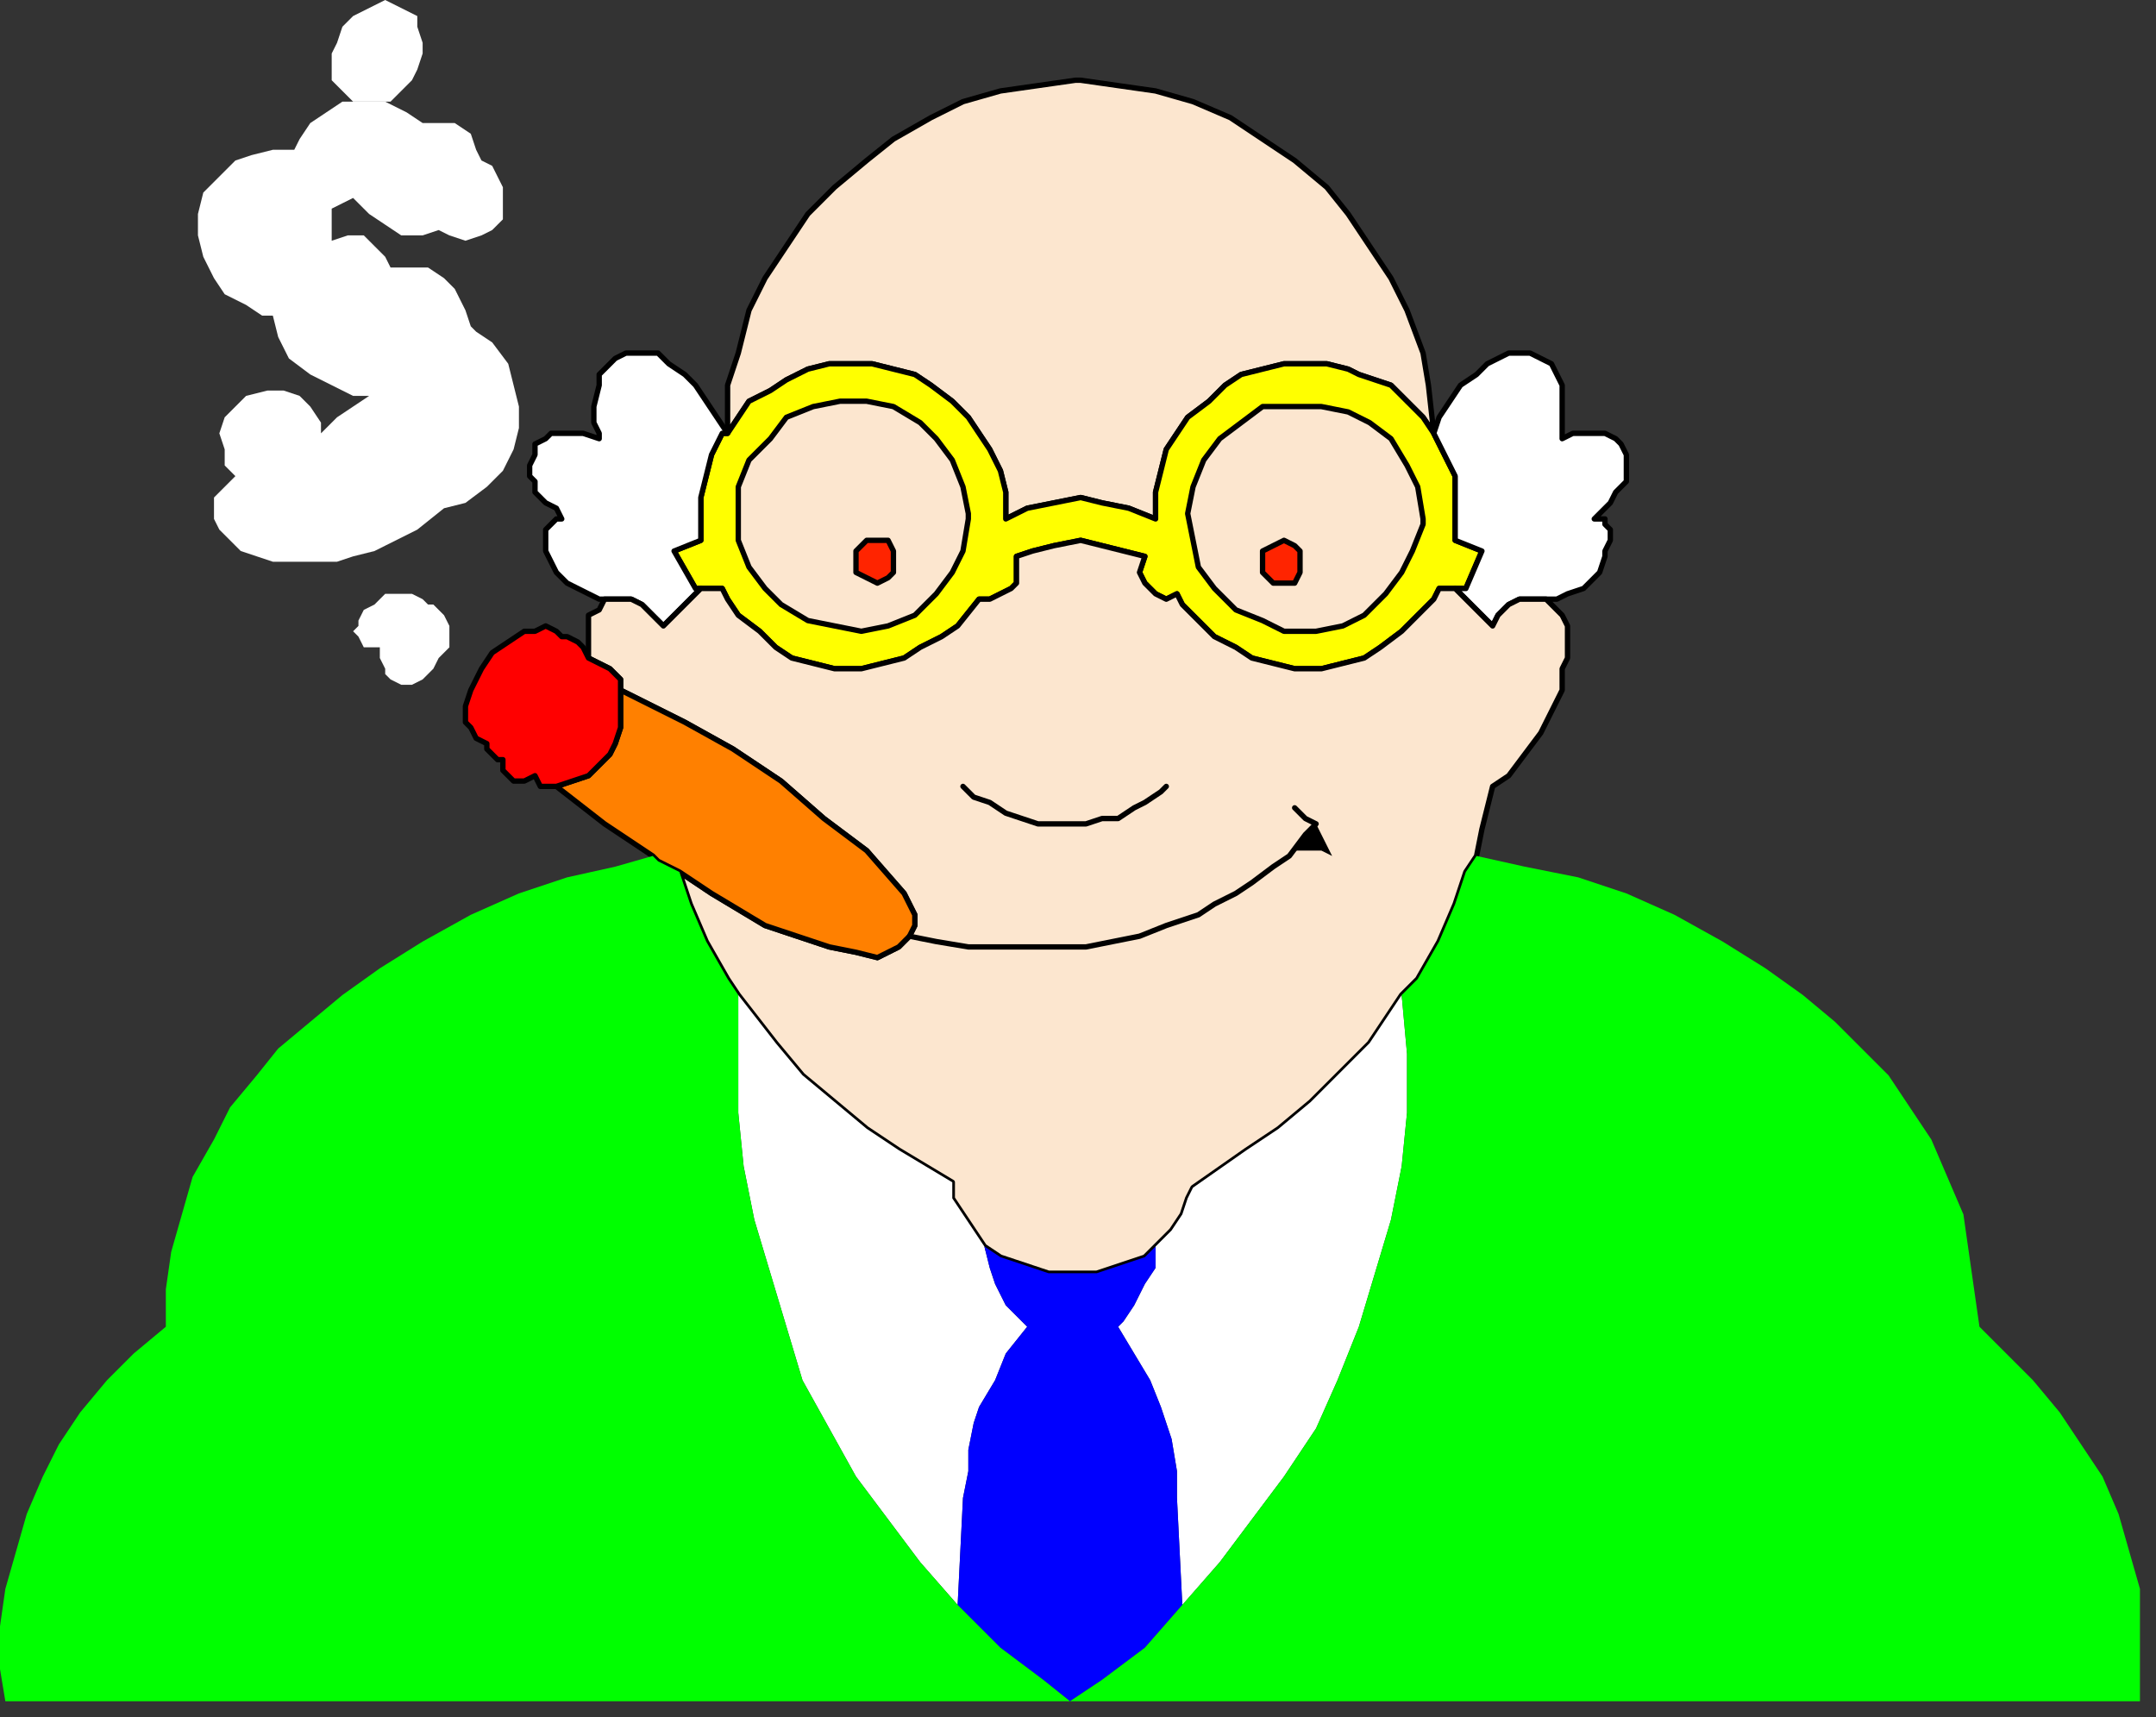
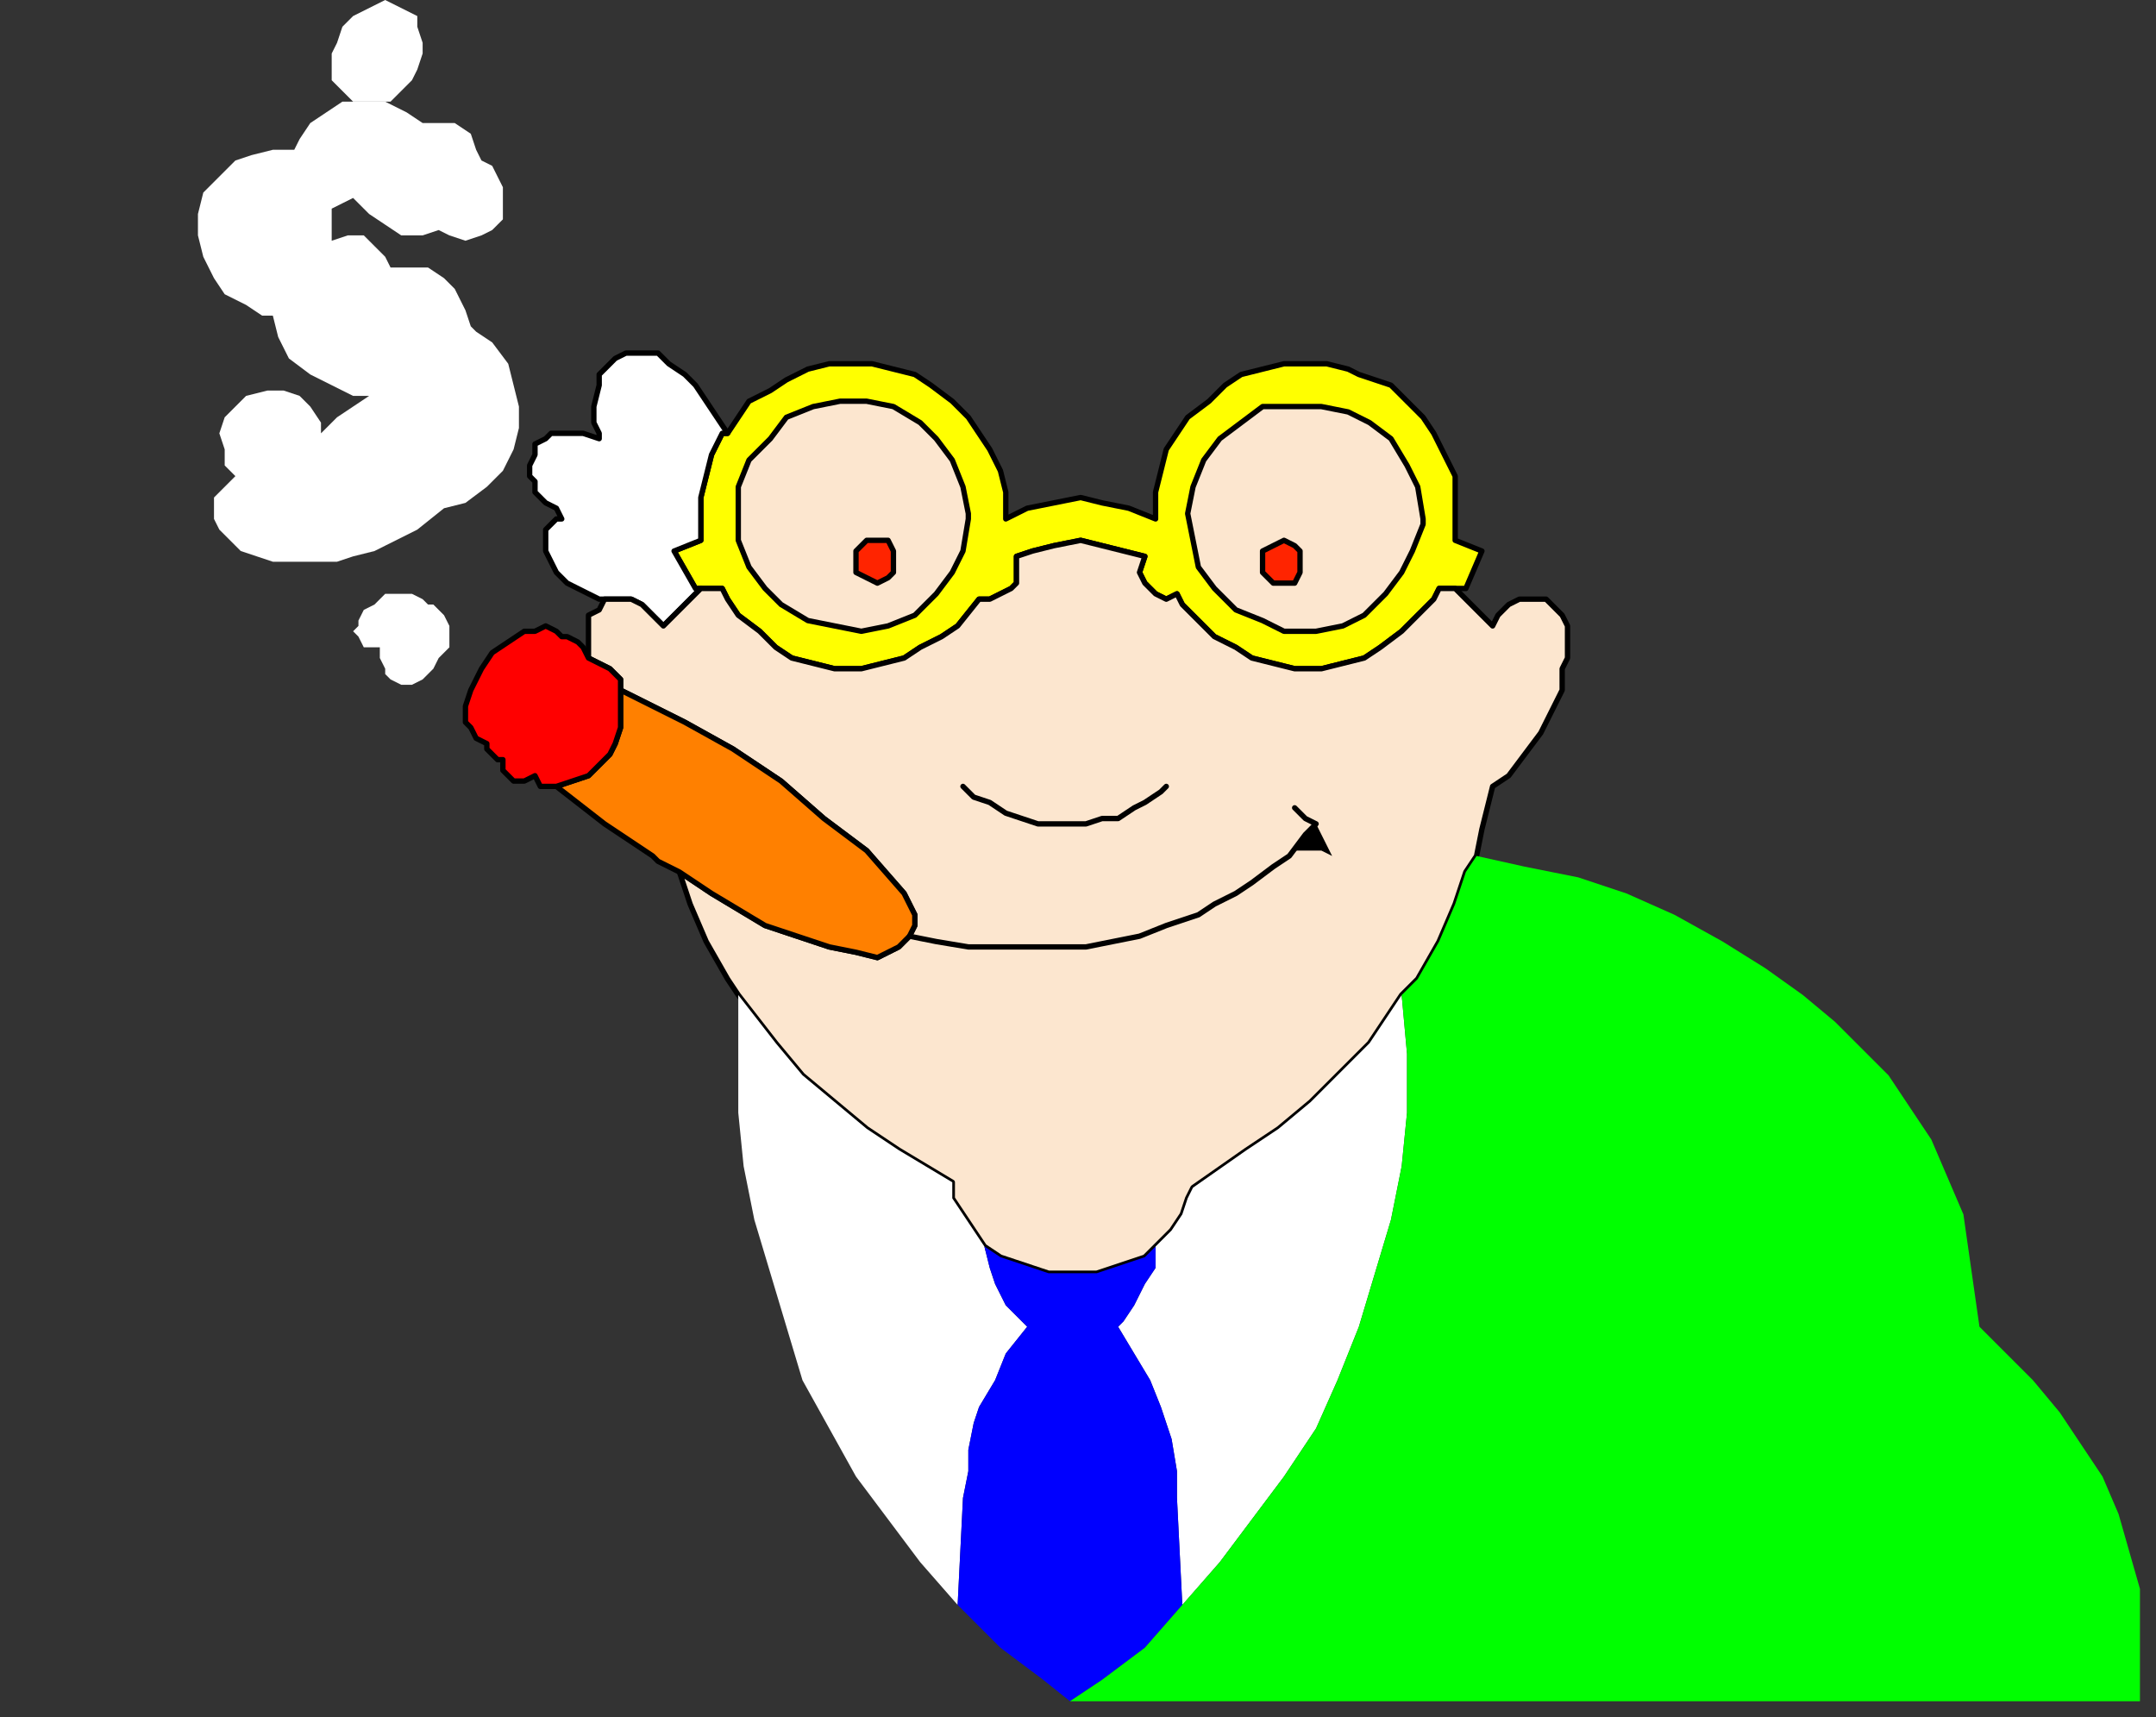
<svg xmlns="http://www.w3.org/2000/svg" xmlns:ns1="http://sodipodi.sourceforge.net/DTD/sodipodi-0.dtd" xmlns:ns2="http://www.inkscape.org/namespaces/inkscape" version="1.0" width="106.627mm" height="84.931mm" id="svg55" ns1:docname="CMENO006.WMF">
  <rect width="100%" height="100%" fill="#333333" stroke="none" />
  <ns1:namedview pagecolor="#ffffff" bordercolor="#666666" borderopacity="1" objecttolerance="10" gridtolerance="10" guidetolerance="10" ns2:pageopacity="0" ns2:pageshadow="2" ns2:window-width="640" ns2:window-height="480" id="namedview57" />
  <defs id="defs3">
    <pattern id="WMFhbasepattern" patternUnits="userSpaceOnUse" width="6" height="6" x="0" y="0" />
  </defs>
-   <path style="fill:#fce6cf;fill-rule:evenodd;fill-opacity:1;stroke:#000000;stroke-width:1px;stroke-linecap:round;stroke-linejoin:round;stroke-miterlimit:4;stroke-dasharray:none;stroke-opacity:1;" d="  M 197,94   L 192,95   L 188,97   L 188,96   L 188,92   L 187,88   L 185,84   L 183,81   L 181,78   L 178,75   L 174,72   L 171,70   L 167,69   L 163,68   L 159,68   L 155,68   L 151,69   L 147,71   L 144,73   L 140,75   L 138,78   L 136,81   L 136,72   L 138,66   L 140,58   L 143,52   L 147,46   L 151,40   L 156,35   L 162,30   L 167,26   L 174,22   L 180,19   L 187,17   L 194,16   L 201,15   L 202,15   L 209,16   L 216,17   L 223,19   L 230,22   L 236,26   L 242,30   L 248,35   L 252,40   L 256,46   L 260,52   L 263,58   L 266,66   L 267,72   L 268,81   L 266,78   L 263,75   L 260,72   L 257,71   L 254,70   L 252,69   L 248,68   L 240,68   L 236,69   L 232,70   L 229,72   L 226,75   L 222,78   L 220,81   L 218,84   L 217,88   L 216,92   L 216,96   L 216,97   L 211,95   L 206,94   L 202,93   L 197,94  z " id="path5" />
  <path style="fill:#ffff00;fill-rule:evenodd;fill-opacity:1;stroke:#000000;stroke-width:1px;stroke-linecap:round;stroke-linejoin:round;stroke-miterlimit:4;stroke-dasharray:none;stroke-opacity:1;" d="  M 202,93   L 206,94   L 211,95   L 216,97   L 216,96   L 216,92   L 217,88   L 218,84   L 220,81   L 222,78   L 226,75   L 229,72   L 232,70   L 236,69   L 240,68   L 248,68   L 252,69   L 254,70   L 257,71   L 260,72   L 263,75   L 266,78   L 268,81   L 268,81   L 270,85   L 272,89   L 272,93   L 272,97   L 272,101   L 277,103   L 274,110   L 269,110   L 268,112   L 265,115   L 262,118   L 258,121   L 255,123   L 251,124   L 247,125   L 242,125   L 238,124   L 234,123   L 231,121   L 227,119   L 221,113   L 220,111   L 218,112   L 216,111   L 215,110   L 214,109   L 213,107   L 214,104   L 210,103   L 206,102   L 202,101   L 197,102   L 193,103   L 190,104   L 190,107   L 190,109   L 189,110   L 187,111   L 185,112   L 183,112   L 179,117   L 176,119   L 172,121   L 169,123   L 165,124   L 161,125   L 156,125   L 152,124   L 148,123   L 145,121   L 142,118   L 138,115   L 136,112   L 135,110   L 130,110   L 126,103   L 131,101   L 131,97   L 131,93   L 132,89   L 133,85   L 135,81   L 136,81   L 138,78   L 140,75   L 144,73   L 147,71   L 151,69   L 155,68   L 159,68   L 163,68   L 167,69   L 171,70   L 174,72   L 178,75   L 181,78   L 183,81   L 185,84   L 187,88   L 188,92   L 188,96   L 188,97   L 192,95   L 197,94   L 202,93  z " id="path7" />
  <path style="fill:#fce6cf;fill-rule:evenodd;fill-opacity:1;stroke:#000000;stroke-width:1px;stroke-linecap:round;stroke-linejoin:round;stroke-miterlimit:4;stroke-dasharray:none;stroke-opacity:1;" d="  M 181,96   L 180,91   L 178,86   L 175,82   L 172,79   L 167,76   L 162,75   L 157,75   L 152,76   L 147,78   L 144,82   L 140,86   L 138,91   L 138,96   L 138,101   L 140,106   L 143,110   L 146,113   L 151,116   L 156,117   L 161,118   L 166,117   L 171,115   L 175,111   L 178,107   L 180,103   L 181,97   L 181,96  z " id="path9" />
  <path style="fill:#ff2400;fill-rule:evenodd;fill-opacity:1;stroke:#000000;stroke-width:1px;stroke-linecap:round;stroke-linejoin:round;stroke-miterlimit:4;stroke-dasharray:none;stroke-opacity:1;" d="  M 167,105   L 167,103   L 166,101   L 162,101   L 160,103   L 160,105   L 160,107   L 162,108   L 164,109   L 166,108   L 167,107   L 167,105  z " id="path11" />
  <path style="fill:#fce6cf;fill-rule:evenodd;fill-opacity:1;stroke:#000000;stroke-width:1px;stroke-linecap:round;stroke-linejoin:round;stroke-miterlimit:4;stroke-dasharray:none;stroke-opacity:1;" d="  M 266,97   L 265,91   L 263,87   L 260,82   L 256,79   L 252,77   L 247,76   L 242,76   L 236,76   L 232,79   L 228,82   L 225,86   L 223,91   L 222,96   L 223,101   L 224,106   L 227,110   L 231,114   L 236,116   L 240,118   L 246,118   L 251,117   L 255,115   L 259,111   L 262,107   L 264,103   L 266,98   L 266,97  z " id="path13" />
  <path style="fill:#ff2400;fill-rule:evenodd;fill-opacity:1;stroke:#000000;stroke-width:1px;stroke-linecap:round;stroke-linejoin:round;stroke-miterlimit:4;stroke-dasharray:none;stroke-opacity:1;" d="  M 243,105   L 243,103   L 242,102   L 240,101   L 238,102   L 236,103   L 236,105   L 236,107   L 238,109   L 242,109   L 243,107   L 243,105  z " id="path15" />
-   <path style="fill:#ffffff;fill-rule:evenodd;fill-opacity:1;stroke:#000000;stroke-width:1px;stroke-linecap:round;stroke-linejoin:round;stroke-miterlimit:4;stroke-dasharray:none;stroke-opacity:1;" d="  M 291,112   L 293,111   L 296,110   L 297,109   L 299,107   L 300,104   L 300,103   L 301,101   L 301,99   L 300,98   L 300,97   L 298,97   L 300,95   L 301,94   L 302,92   L 304,90   L 304,89   L 304,87   L 304,85   L 303,83   L 302,82   L 300,81   L 299,81   L 296,81   L 294,81   L 292,82   L 292,81   L 292,79   L 292,76   L 292,73   L 292,72   L 291,70   L 290,68   L 288,67   L 286,66   L 282,66   L 280,67   L 278,68   L 276,70   L 273,72   L 271,75   L 269,78   L 268,81   L 268,81   L 270,85   L 272,89   L 272,93   L 272,97   L 272,101   L 277,103   L 274,110   L 272,110   L 279,117   L 280,115   L 282,113   L 284,112   L 286,112   L 288,112   L 289,112   L 291,112  z " id="path17" />
  <path style="fill:#ffffff;fill-rule:evenodd;fill-opacity:1;stroke:#000000;stroke-width:1px;stroke-linecap:round;stroke-linejoin:round;stroke-miterlimit:4;stroke-dasharray:none;stroke-opacity:1;" d="  M 124,117   L 122,115   L 120,113   L 118,112   L 117,112   L 115,112   L 114,112   L 112,112   L 110,111   L 108,110   L 106,109   L 104,107   L 103,105   L 102,103   L 102,99   L 103,98   L 104,97   L 105,97   L 104,95   L 102,94   L 100,92   L 100,90   L 99,89   L 99,87   L 100,85   L 100,83   L 102,82   L 103,81   L 104,81   L 107,81   L 109,81   L 112,82   L 112,81   L 111,79   L 111,76   L 112,72   L 112,72   L 112,70   L 114,68   L 115,67   L 117,66   L 121,66   L 123,66   L 125,68   L 128,70   L 130,72   L 132,75   L 134,78   L 136,81   L 135,81   L 133,85   L 132,89   L 131,93   L 131,97   L 131,101   L 126,103   L 130,110   L 131,110   L 124,117  z " id="path19" />
  <path style="fill:#fce6cf;fill-rule:evenodd;fill-opacity:1;stroke:#000000;stroke-width:1px;stroke-linecap:round;stroke-linejoin:round;stroke-miterlimit:4;stroke-dasharray:none;stroke-opacity:1;" d="  M 131,110   L 135,110   L 136,112   L 138,115   L 142,118   L 145,121   L 148,123   L 152,124   L 156,125   L 161,125   L 165,124   L 169,123   L 172,121   L 176,119   L 179,117   L 183,112   L 185,112   L 187,111   L 189,110   L 190,109   L 190,107   L 190,104   L 193,103   L 197,102   L 202,101   L 206,102   L 210,103   L 214,104   L 213,107   L 214,109   L 215,110   L 216,111   L 218,112   L 220,111   L 221,113   L 227,119   L 231,121   L 234,123   L 238,124   L 242,125   L 247,125   L 251,124   L 255,123   L 258,121   L 262,118   L 265,115   L 268,112   L 269,110   L 272,110   L 279,117   L 280,115   L 282,113   L 284,112   L 286,112   L 288,112   L 289,112   L 290,113   L 291,114   L 292,115   L 293,117   L 293,123   L 292,125   L 292,129   L 290,133   L 288,137   L 285,141   L 282,145   L 279,147   L 277,155   L 276,160   L 274,163   L 272,169   L 269,176   L 265,183   L 262,186   L 260,189   L 256,195   L 250,201   L 245,206   L 239,211   L 233,215   L 223,222   L 222,224   L 221,227   L 219,230   L 216,233   L 214,235   L 211,236   L 208,237   L 205,238   L 201,238   L 200,238   L 196,238   L 193,237   L 190,236   L 187,235   L 184,233   L 182,230   L 180,227   L 178,224   L 178,221   L 168,215   L 162,211   L 156,206   L 150,201   L 145,195   L 138,186   L 136,183   L 132,176   L 129,169   L 127,163   L 133,167   L 143,173   L 149,175   L 155,177   L 160,178   L 164,179   L 166,178   L 168,177   L 170,175   L 170,175   L 171,173   L 171,171   L 170,169   L 169,167   L 162,159   L 154,153   L 146,146   L 137,140   L 128,135   L 116,129   L 116,127   L 114,125   L 112,124   L 110,123   L 110,119   L 110,117   L 110,115   L 112,114   L 113,112   L 114,112   L 115,112   L 117,112   L 118,112   L 120,113   L 122,115   L 124,117   L 131,110  z " id="path21" />
  <path style="fill:#ff8000;fill-rule:evenodd;fill-opacity:1;stroke:#000000;stroke-width:1px;stroke-linecap:round;stroke-linejoin:round;stroke-miterlimit:4;stroke-dasharray:none;stroke-opacity:1;" d="  M 107,146   L 110,145   L 112,143   L 114,141   L 115,139   L 116,136   L 116,133   L 116,129   L 128,135   L 137,140   L 146,146   L 154,153   L 162,159   L 169,167   L 170,169   L 171,171   L 171,173   L 170,175   L 170,175   L 168,177   L 166,178   L 164,179   L 160,178   L 155,177   L 149,175   L 143,173   L 133,167   L 127,163   L 123,161   L 122,160   L 113,154   L 104,147   L 107,146  z " id="path23" />
  <path style="fill:#ff0000;fill-rule:evenodd;fill-opacity:1;stroke:#000000;stroke-width:1px;stroke-linecap:round;stroke-linejoin:round;stroke-miterlimit:4;stroke-dasharray:none;stroke-opacity:1;" d="  M 104,147   L 107,146   L 110,145   L 112,143   L 114,141   L 115,139   L 116,136   L 116,133   L 116,129   L 116,127   L 114,125   L 112,124   L 110,123   L 110,123   L 109,121   L 108,120   L 106,119   L 105,119   L 104,118   L 102,117   L 100,118   L 98,118   L 95,120   L 92,122   L 90,125   L 88,129   L 87,132   L 87,135   L 88,136   L 89,138   L 91,139   L 91,140   L 92,141   L 93,142   L 94,142   L 94,144   L 95,145   L 96,146   L 98,146   L 100,145   L 101,147   L 103,147   L 104,147  z " id="path25" />
  <path style="fill:none;stroke:#000000;stroke-width:1px;stroke-linecap:round;stroke-linejoin:round;stroke-miterlimit:4;stroke-dasharray:none;stroke-opacity:1;" d="  M 242,151   L 244,153   L 246,154   L 244,156   L 241,160   L 238,162   L 234,165   L 231,167   L 227,169   L 224,171   L 218,173   L 213,175   L 208,176   L 203,177   L 197,177   L 192,177   L 186,177   L 181,177   L 175,176   L 170,175  " id="path27" />
  <path style="fill:none;stroke:#000000;stroke-width:1px;stroke-linecap:round;stroke-linejoin:round;stroke-miterlimit:4;stroke-dasharray:none;stroke-opacity:1;" d="  M 180,147   L 182,149   L 185,150   L 188,152   L 191,153   L 194,154   L 197,154   L 203,154   L 206,153   L 209,153   L 212,151   L 214,150   L 217,148   L 218,147  " id="path29" />
  <path style="fill:#000000;fill-rule:evenodd;fill-opacity:1;stroke:none;" d="  M 241,160   L 244,156   L 246,154   L 246,154   L 247,156   L 248,158   L 249,160   L 247,159   L 246,159   L 242,159   L 241,160  z " id="path31" />
  <path style="fill:#ffffff;fill-rule:evenodd;fill-opacity:1;stroke:none;" d="  M 138,186   L 138,197   L 138,208   L 139,218   L 141,228   L 144,238   L 147,248   L 150,258   L 155,267   L 160,276   L 166,284   L 172,292   L 179,300   L 180,280   L 181,275   L 181,271   L 182,266   L 183,263   L 186,258   L 188,253   L 192,248   L 191,247   L 188,244   L 186,240   L 185,237   L 184,233   L 182,230   L 180,227   L 178,224   L 178,221   L 168,215   L 162,211   L 156,206   L 150,201   L 145,195   L 138,186  z " id="path33" />
  <path style="fill:#ffffff;fill-rule:evenodd;fill-opacity:1;stroke:none;" d="  M 262,186   L 263,197   L 263,208   L 262,218   L 260,228   L 257,238   L 254,248   L 250,258   L 246,267   L 240,276   L 234,284   L 228,292   L 221,300   L 220,280   L 220,275   L 219,269   L 217,263   L 215,258   L 212,253   L 209,248   L 210,247   L 212,244   L 214,240   L 216,237   L 216,233   L 219,230   L 221,227   L 222,224   L 223,222   L 233,215   L 239,211   L 245,206   L 250,201   L 256,195   L 260,189   L 262,186  z " id="path35" />
  <path style="fill:#0000ff;fill-rule:evenodd;fill-opacity:1;stroke:none;" d="  M 185,237   L 186,240   L 188,244   L 191,247   L 192,248   L 188,253   L 186,258   L 183,263   L 182,266   L 181,271   L 181,275   L 180,280   L 179,300   L 187,308   L 195,314   L 200,318   L 206,314   L 214,308   L 221,300   L 220,280   L 220,275   L 219,269   L 217,263   L 215,258   L 212,253   L 209,248   L 210,247   L 212,244   L 214,240   L 216,237   L 216,233   L 214,235   L 211,236   L 208,237   L 205,238   L 201,238   L 200,238   L 196,238   L 193,237   L 190,236   L 187,235   L 184,233   L 185,237  z " id="path37" />
-   <path style="fill:#00ff00;fill-rule:evenodd;fill-opacity:1;stroke:none;" d="  M 177,318   L 200,318   L 195,314   L 187,308   L 179,300   L 172,292   L 166,284   L 160,276   L 155,267   L 150,258   L 147,248   L 144,238   L 141,228   L 139,218   L 138,208   L 138,197   L 138,186   L 136,183   L 132,176   L 129,169   L 127,163   L 123,161   L 122,160   L 115,162   L 106,164   L 97,167   L 88,171   L 79,176   L 71,181   L 64,186   L 58,191   L 52,196   L 48,201   L 43,207   L 40,213   L 36,220   L 34,227   L 32,234   L 31,241   L 31,248   L 25,253   L 20,258   L 15,264   L 11,270   L 8,276   L 5,283   L 3,290   L 1,297   L 0,304   L 0,312   L 1,318   L 177,318  z " id="path39" />
  <path style="fill:#00ff00;fill-rule:evenodd;fill-opacity:1;stroke:none;" d="  M 223,318   L 200,318   L 206,314   L 214,308   L 221,300   L 228,292   L 234,284   L 240,276   L 246,267   L 250,258   L 254,248   L 257,238   L 260,228   L 262,218   L 263,208   L 263,197   L 262,186   L 265,183   L 269,176   L 272,169   L 274,163   L 276,160   L 285,162   L 295,164   L 304,167   L 313,171   L 322,176   L 330,181   L 337,186   L 343,191   L 353,201   L 357,207   L 361,213   L 364,220   L 367,227   L 368,234   L 369,241   L 370,248   L 375,253   L 380,258   L 385,264   L 389,270   L 393,276   L 396,283   L 398,290   L 400,297   L 400,304   L 400,312   L 400,318   L 223,318  z " id="path41" />
  <path style="fill:none;stroke:none;" d="  M 127,163   L 123,169   L 120,174   L 118,180   L 117,186   L 116,189   L 117,189   L 120,192   L 122,195   L 125,198   L 126,200   L 126,201   L 126,203   L 126,205   L 124,207   L 121,207   L 119,206   L 117,205   L 116,203   L 116,207   L 117,218   L 119,228   L 121,238   L 124,248   L 128,258   L 133,267   L 138,276   L 144,285   L 150,293   L 157,301   L 164,308   L 172,314   L 177,318  " id="path43" />
-   <path style="fill:none;stroke:none;" d="  M 274,163   L 278,169   L 280,174   L 282,180   L 284,186   L 284,189   L 281,192   L 278,195   L 276,198   L 275,200   L 274,202   L 274,205   L 275,206   L 277,207   L 280,207   L 282,206   L 284,205   L 285,203   L 285,207   L 284,218   L 282,228   L 279,238   L 276,248   L 272,258   L 268,267   L 263,276   L 257,285   L 251,293   L 244,301   L 236,308   L 228,314   L 223,318  " id="path45" />
  <path style="fill:#ffffff;fill-rule:evenodd;fill-opacity:1;stroke:none;" d="  M 80,113   L 79,112   L 77,111   L 75,111   L 74,111   L 72,111   L 71,112   L 70,113   L 68,114   L 67,116   L 67,117   L 66,118   L 67,119   L 68,121   L 69,121   L 70,121   L 71,121   L 71,123   L 72,125   L 72,126   L 73,127   L 75,128   L 77,128   L 79,127   L 81,125   L 82,123   L 84,121   L 84,118   L 84,117   L 83,115   L 82,114   L 81,113   L 80,113  z " id="path47" />
  <path style="fill:#ffffff;fill-rule:evenodd;fill-opacity:1;stroke:none;" d="  M 73,50   L 76,50   L 80,50   L 83,52   L 85,54   L 87,58   L 88,61   L 89,62   L 92,64   L 95,68   L 96,72   L 97,76   L 97,80   L 96,84   L 94,88   L 91,91   L 87,94   L 83,95   L 78,99   L 72,102   L 70,103   L 66,104   L 63,105   L 60,105   L 54,105   L 51,105   L 48,104   L 45,103   L 43,101   L 41,99   L 40,97   L 40,93   L 42,91   L 44,89   L 42,87   L 42,84   L 41,81   L 42,78   L 44,76   L 46,74   L 50,73   L 53,73   L 56,74   L 58,76   L 60,79   L 60,81   L 60,81   L 63,78   L 66,76   L 69,74   L 66,74   L 62,72   L 58,70   L 54,67   L 52,63   L 51,59   L 49,59   L 46,57   L 42,55   L 40,52   L 38,48   L 37,44   L 37,40   L 38,36   L 41,33   L 44,30   L 47,29   L 51,28   L 55,28   L 56,26   L 58,23   L 61,21   L 64,19   L 66,19   L 68,19   L 72,19   L 72,19   L 76,21   L 79,23   L 82,23   L 85,23   L 88,25   L 89,28   L 90,30   L 92,31   L 93,33   L 94,35   L 94,38   L 94,41   L 92,43   L 90,44   L 87,45   L 84,44   L 82,43   L 79,44   L 75,44   L 72,42   L 69,40   L 66,37   L 64,38   L 62,39   L 62,41   L 62,43   L 62,45   L 65,44   L 68,44   L 70,46   L 72,48   L 73,50  z " id="path49" />
  <path style="fill:none;stroke:none;" d="  M 75,74   L 74,74   L 74,74   L 72,74   L 71,74   L 70,74   L 69,74  " id="path51" />
  <path style="fill:#ffffff;fill-rule:evenodd;fill-opacity:1;stroke:none;" d="  M 68,19   L 66,19   L 66,19   L 64,17   L 62,15   L 62,13   L 62,10   L 63,8   L 64,5   L 66,3   L 68,2   L 70,1   L 72,0   L 74,1   L 76,2   L 78,3   L 78,5   L 79,8   L 79,10   L 78,13   L 77,15   L 75,17   L 73,19   L 72,19   L 68,19  z " id="path53" />
</svg>